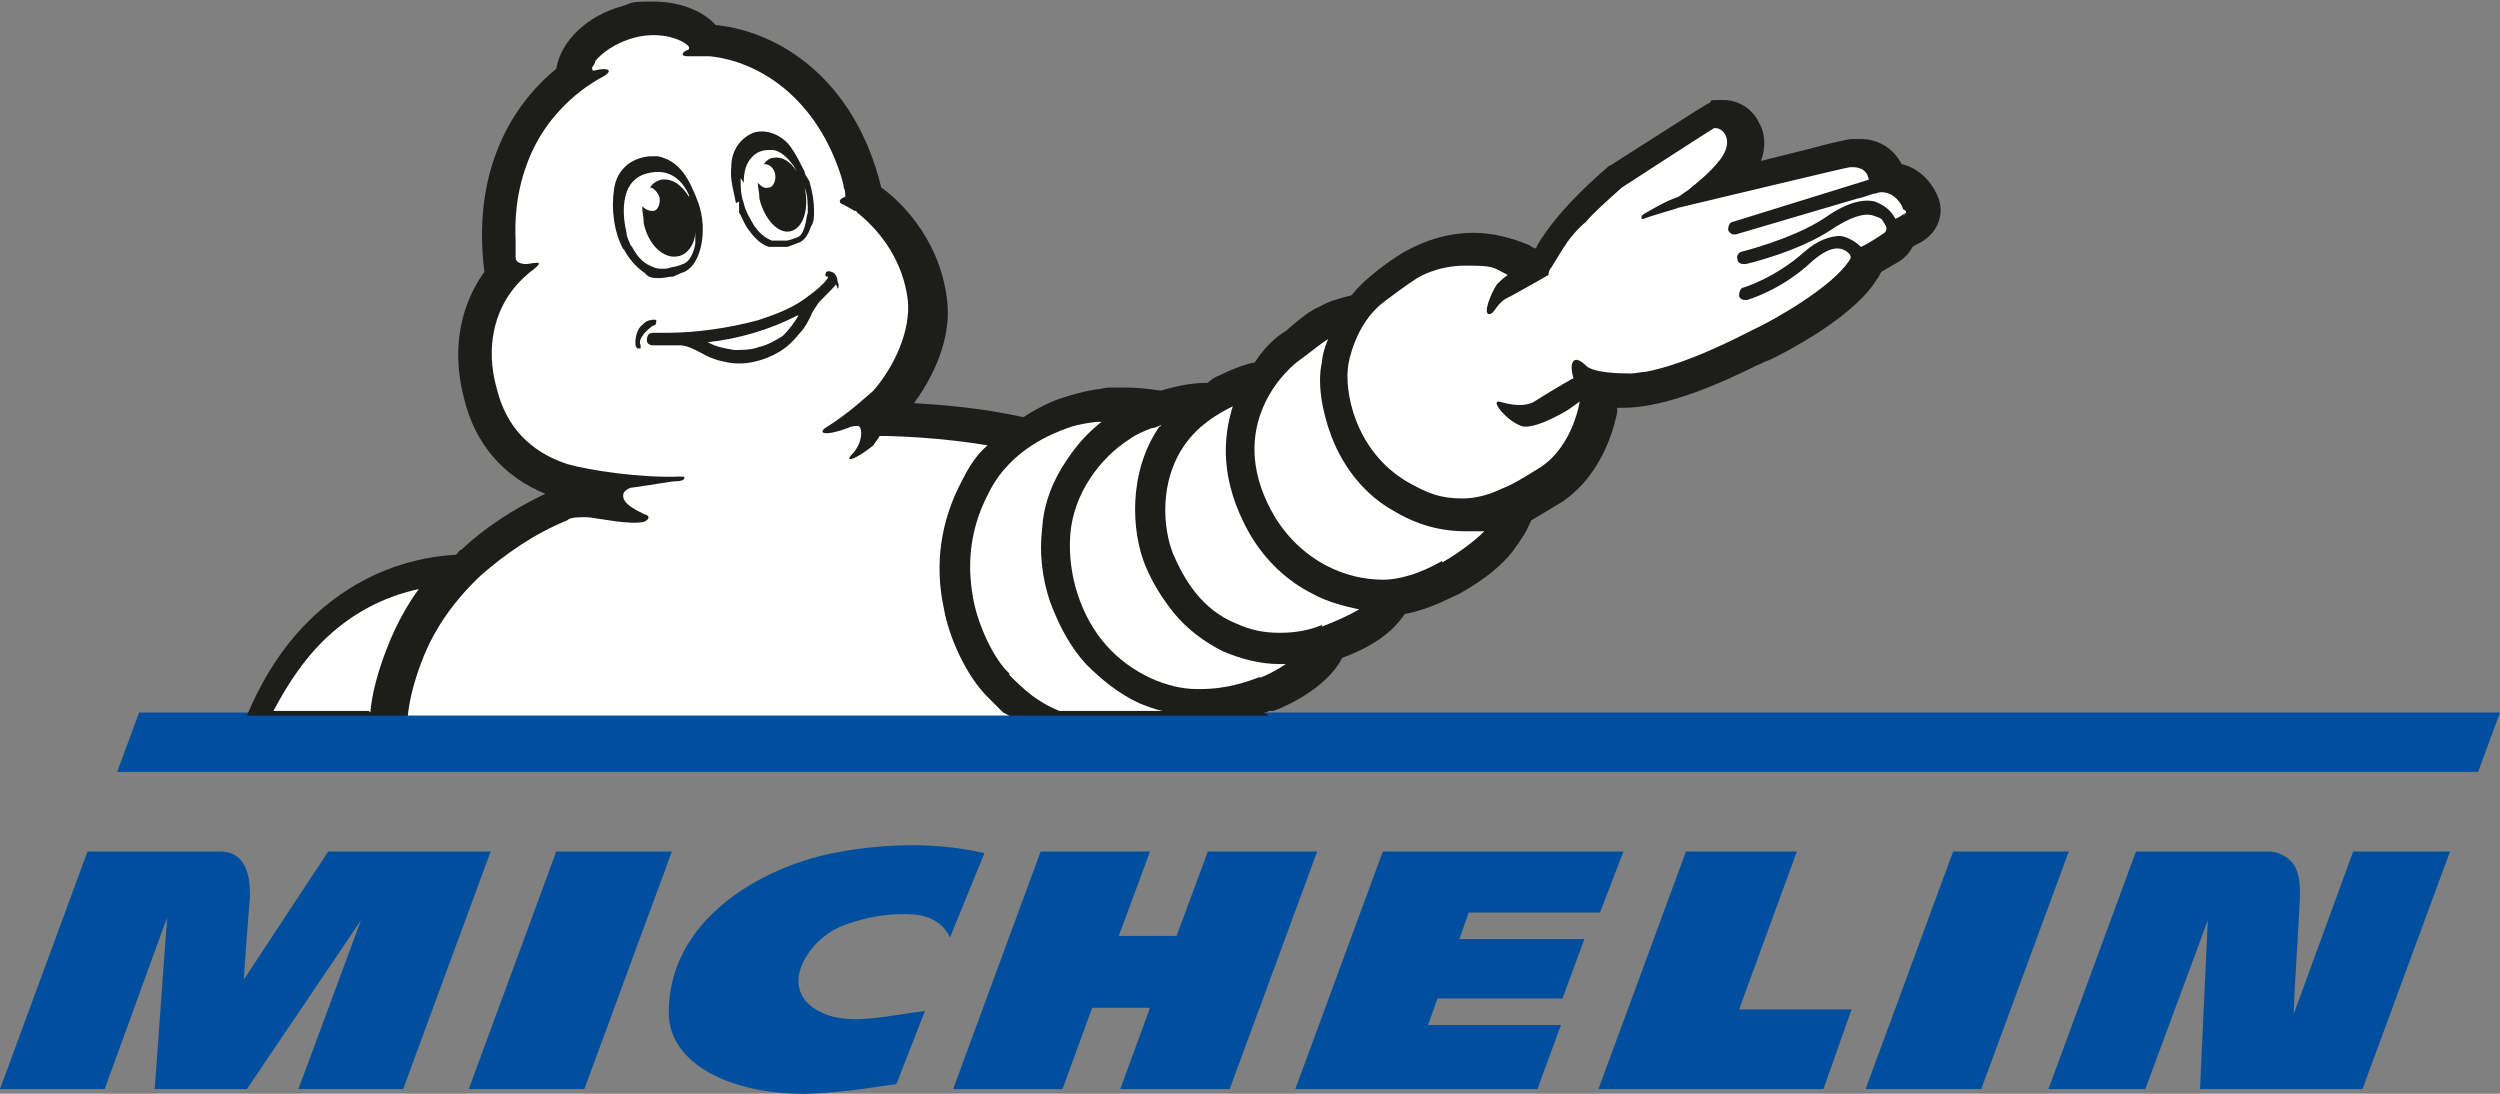
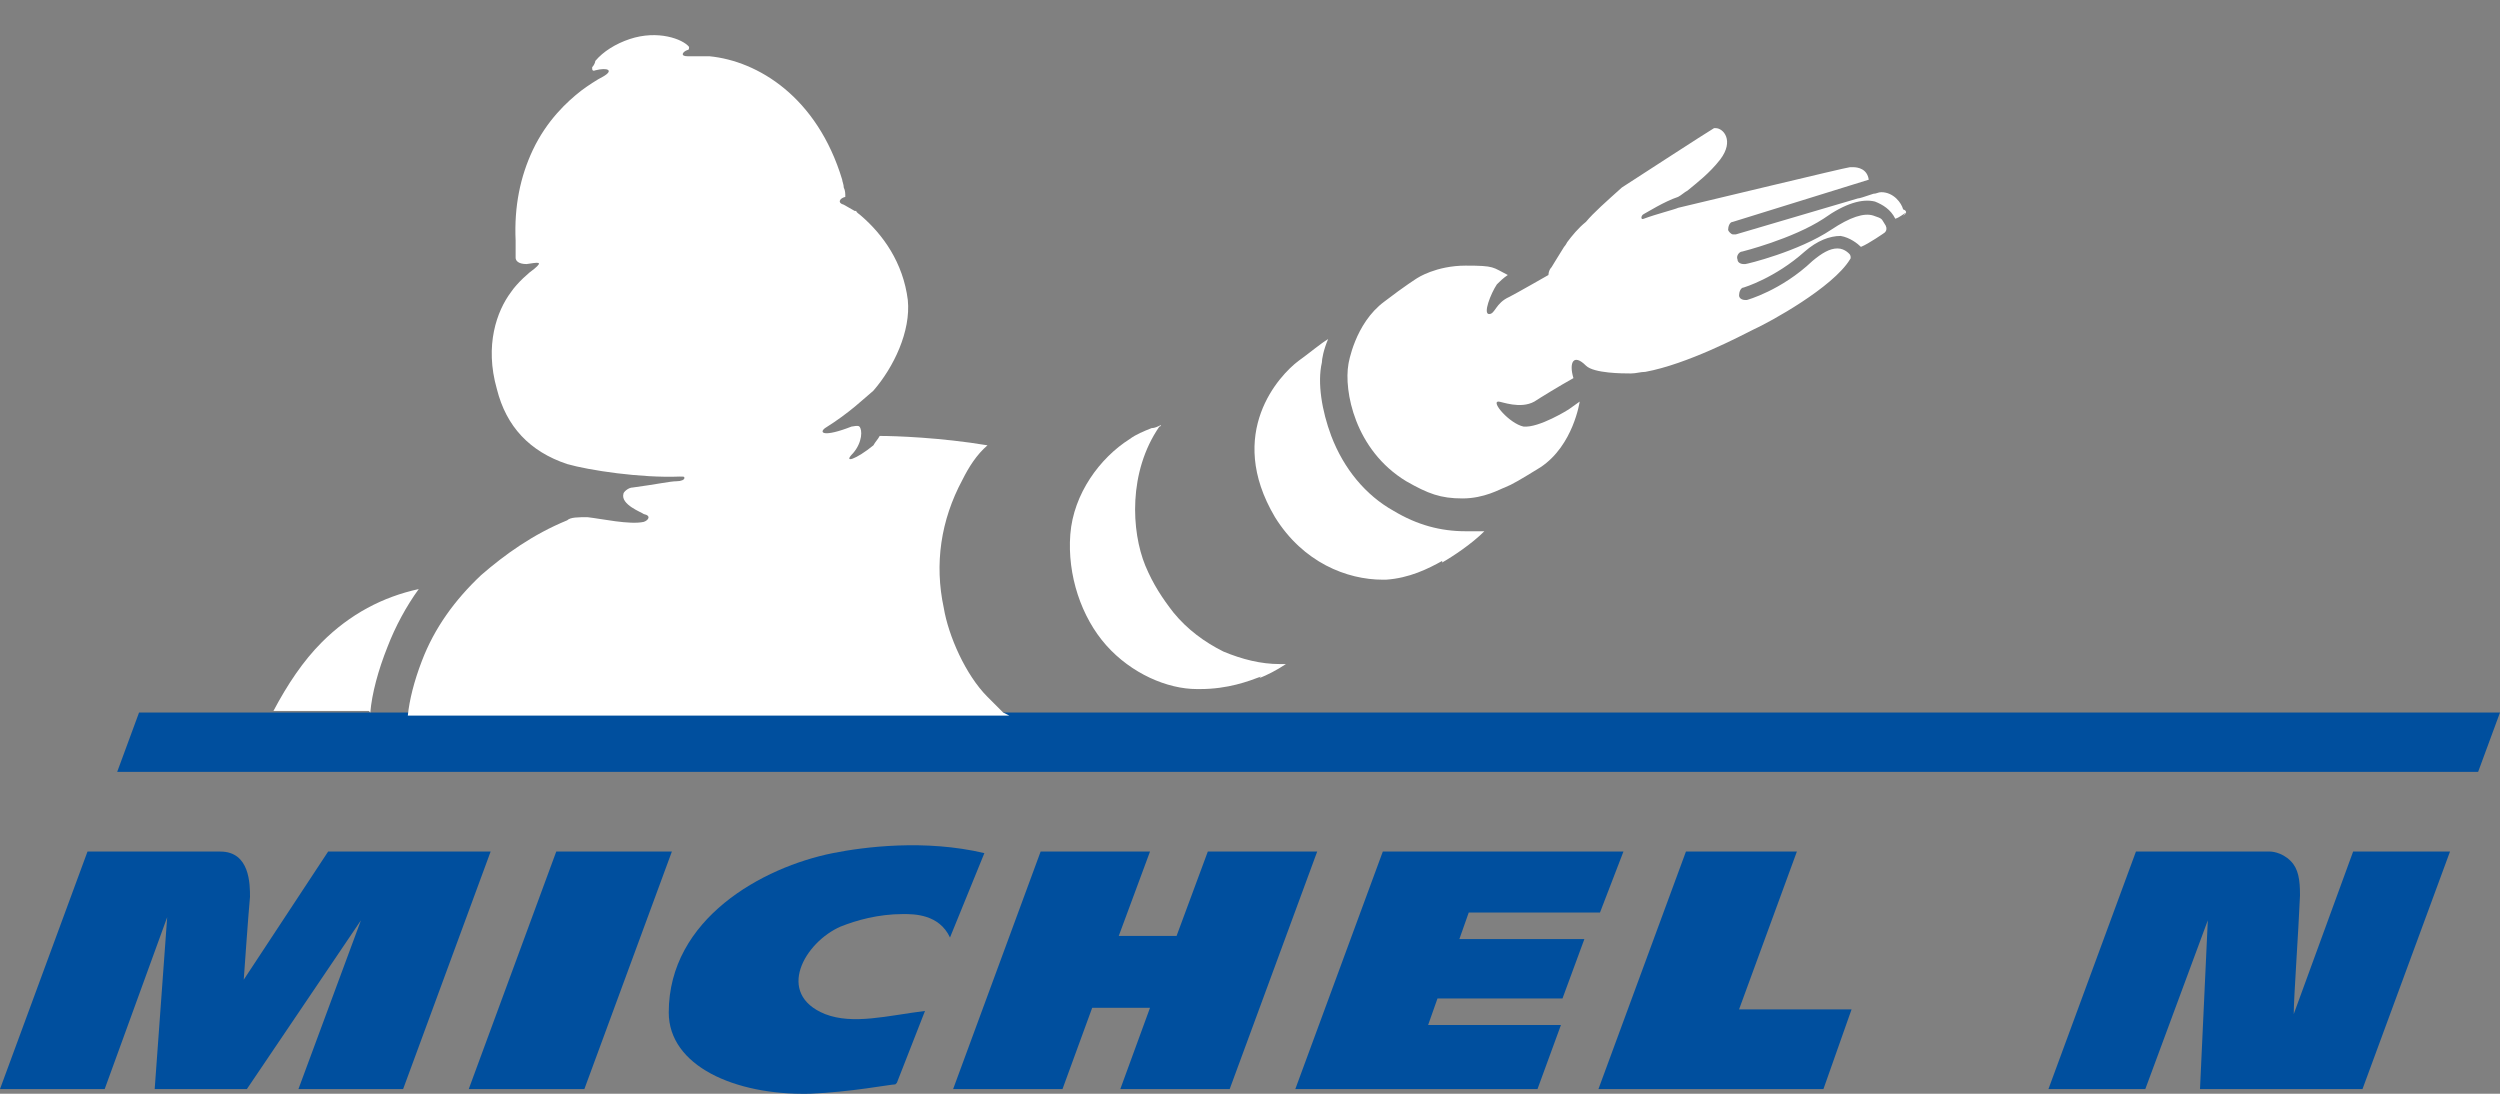
<svg xmlns="http://www.w3.org/2000/svg" id="Layer_1" width="160" height="70" version="1.1" viewBox="0 0 160 70">
  <rect x="0" y="0" width="160" height="70" fill="#808080" stroke="none" />
  <defs>
    <style>
      .st0 {
        fill: #fff;
      }

      .st1 {
        fill: #004f9e;
      }

      .st2 {
        fill: #1d1d1b;
      }
    </style>
  </defs>
  <g>
    <path class="st1" d="M57.3,69.4c-.3,0-2.9.5-5.5.6-4.8.1-9-1.8-9-5.2,0-6,6-9.3,10.5-10.2,2-.4,5.9-.9,9.7,0l-2.2,5.4c-.7-1.5-2.3-1.5-3-1.5-1.6,0-3,.4-4,.8-2.3,1-4.2,4.3-1,5.6,1.8.7,4,.1,6.4-.2l-1.8,4.6h0Z" />
    <path class="st1" d="M150.6,54.5l-3.8,10.4c0-1.1.3-5.2.4-7.6,0-1-.1-1.7-.6-2.2-.6-.6-1.3-.6-1.3-.6h-8.6l-5.6,15.2h6.2l4-10.8-.5,10.8h10.4l5.6-15.2h-6.2Z" />
    <polygon class="st1" points="118.5 64.6 111.3 64.6 115 54.5 107.9 54.5 102.3 69.7 116.7 69.7 118.5 64.6" />
    <polygon class="st1" points="102.4 58.4 103.9 54.5 88.5 54.5 82.9 69.7 98.4 69.7 99.9 65.6 91.4 65.6 92 63.9 100 63.9 101.4 60.1 93.4 60.1 94 58.4 102.4 58.4" />
    <polygon class="st1" points="78.7 69.7 84.3 54.5 77.3 54.5 75.3 59.9 71.6 59.9 73.6 54.5 66.6 54.5 61 69.7 68 69.7 69.9 64.5 73.6 64.5 71.7 69.7 78.7 69.7" />
    <polygon class="st1" points="37.4 69.7 43 54.5 35.6 54.5 30 69.7 37.4 69.7" />
    <path class="st1" d="M25.8,69.7l5.6-15.2h-10.4l-5.4,8.2s.3-4.3.4-5.3c0-.8,0-2.9-1.9-2.9H5.6l-5.6,15.2h6.7l4-11-.8,11h5.9l7.3-10.8-4,10.8h6.7Z" />
-     <polygon class="st1" points="126.8 69.7 132.4 54.5 125 54.5 119.4 69.7 126.8 69.7" />
  </g>
  <g>
    <polygon class="st1" points="8.9 45.6 7.5 49.4 158.6 49.4 160 45.6 8.9 45.6" />
    <g>
-       <path class="st2" d="M80.9,45.6c.1,0,.2,0,.3-.1,0,0,.2,0,.3,0,1.1-.4,3.5-1.6,4.4-3.4,1.9-.7,3.2-1.6,4-2.8,1.6-.3,2.8-1,3.5-1.3,1.6-.9,2.7-1.8,3.4-2.7.6-.8.9-1.3,1.2-2,.5-.3,1.2-.7,2-1.2,2.8-1.9,3.4-5.3,3.5-5.7,0,0,0-.2,0-.3h.4c2.8,0,6.5-1.7,8.5-2.7h0c.3-.1.6-.3.7-.3.7-.3,2-1,3.4-1.9,1.8-1.2,3-2.3,3.6-3.3.1-.1.2-.3.3-.5l1.2-.7c.3-.2.6-.5.8-.9.3-.2.6-.3.7-.4.9-.6,1.3-1.6,1-2.6h0c-.3-.9-1.1-2-2.4-2.3-.5-1-1.5-1.6-2.6-1.6s-.5,0-.6,0c0,0-.4,0-2.6.6l-3.2.8c.3-.8.3-1.7-.1-2.4-.4-.9-1.3-1.5-2.3-1.5s-.7,0-.9.2h0c-.1,0-.4.2-6.2,3.9,0,0-.1.1-.2.1-2.8,2.4-3.8,3.9-4.1,4.3-.1.2-.4.5-.6,1-.1,0-.3-.1-.4-.2-1.2-.5-2.4-.8-3.6-.8-2.2,0-3.8.9-4.2,1.1-.2.1-1.1.6-2.3,1.6-.5.4-.9.8-1.3,1.3-.8.2-1.5.4-2,.7-.7.3-1.3.8-2,1.4h0c-.1.1-.2.2-.4.3-.3.2-1.1.8-1.8,1.9h0c-.1,0-1,.2-2.2.8-.3.1-.6.3-.8.5-.7,0-1.7.1-3,.5h0c-.1,0-1.1-.2-2.4-.2s-1.1,0-1.5.1c-.3,0-1.3.2-2.2.5-.4.1-1.5.5-2.7,1.3-2.7-.6-5.3-.8-7-.9,1.6-2.2,2.4-4.6,2.1-6.7-.5-4-3.2-6.4-4.2-7.1-1.7-7-6.6-10-10.6-10.4-.8-.9-2.3-1.5-4-1.5s-1.3.1-2,.3c-2.2.6-3.9,2.2-4.2,4-2.2,1.8-5.5,5.8-4.6,13-.8,1.1-2.4,3.9-1.3,8.1.7,2.9,2.5,5,5.2,6.1-2.1,1-3.9,2.2-5.4,3.6-.1,0-.2.2-.3.3-3.6.2-6.9,1.7-9.5,4.3-1.9,1.9-3.1,4.1-3.9,6h65.4Z" />
      <path class="st0" d="M80.7,43.3c-.8.3-2.1.8-3.9.8h-.2c-1.9,0-4.2-1-5.8-2.8-1.6-1.8-2.5-4.5-2.3-7.1s1.9-4.9,3.8-6.1c.4-.3.9-.5,1.4-.7.2,0,.4-.1.6-.2,0,0,0,.1-.1.1-2,2.9-1.8,6.7-.9,8.9.5,1.2,1.1,2.1,1.8,3,.9,1.1,2,1.9,3.2,2.5,1.2.5,2.4.8,3.6.8h.4c-.6.4-1.2.7-1.7.9" />
-       <path class="st0" d="M84.6,40c-.7.3-1.6.5-2.7.5s-1.9-.2-2.8-.6c-2.2-.9-3.3-2.8-4-4.4-.7-1.7-.9-4.7.7-7,.9-1.3,2.1-2,3.1-2.5-.6,1.9-.9,4.7,1.1,8.2h0c1,1.7,2.4,3,4,3.8.9.5,2,.8,3,1-.7.4-1.6.8-2.4,1.1" />
      <path class="st0" d="M92.3,35.9c-.9.5-2.1,1.1-3.6,1.2h-.2c-2.3,0-5.1-1.1-6.9-4-3.2-5.4.3-9.1,1.5-10,.7-.5,1.4-1.1,1.9-1.4-.3.7-.4,1.3-.4,1.5-.3,1.3,0,3.1.6,4.7.8,2.1,2.2,3.8,4,4.8,1.5.9,3,1.3,4.6,1.3s.8,0,1.2,0c-.8.8-2,1.6-2.7,2" />
      <path class="st0" d="M23.7,45.6c.1-1.2.5-2.7,1.1-4.2.5-1.3,1.2-2.6,2-3.7-2.3.5-4.4,1.6-6.2,3.4-1.2,1.2-2.2,2.7-3.1,4.4h6.1s0,0,0,0Z" />
      <path class="st0" d="M64.2,45.6c-.4-.4-.7-.7-1-1-1.4-1.4-2.5-3.9-2.8-5.7-.6-2.8-.2-5.6,1.2-8.2.4-.8.9-1.6,1.6-2.2-3-.5-5.9-.6-6.9-.6-.1.2-.3.4-.4.6-1.1.9-2,1.2-1.3.5.6-.7.6-1.5.4-1.7-.1-.1-.4,0-.5,0-1.8.7-2.1.4-1.7.1,1.6-1,2.5-1.9,3.1-2.4,1.3-1.5,2.4-3.8,2.2-5.8-.3-2.4-1.6-4.2-3-5.4-.1-.1-.3-.2-.3-.3,0,0,0,0-.1,0h0c-.2-.1-.5-.3-.7-.4-.4-.1-.3-.4.1-.5,0-.2,0-.4-.1-.6,0-.2-.1-.4-.1-.5-1.6-5.3-5.4-7.6-8.5-7.9h-.1c-.7,0-1.2,0-1.3,0-.5,0-.3-.3,0-.4.1,0,.1-.1.1-.2-.4-.5-2-1.1-3.8-.5-.9.3-1.7.8-2.2,1.4,0,.1-.1.3-.2.4,0,0,0,0,0,.1,0,.2.2.1.2.1.8-.2,1.2,0,.5.4-.4.2-1,.6-1.4.9-.9.7-2.2,1.9-3.1,3.8-.8,1.7-1.2,3.6-1.1,5.8,0,.3,0,.9,0,1.1,0,.2.2.4.7.4.7-.1,1.1-.2.5.3-.3.2-1.1.9-1.5,1.5-.9,1.2-1.7,3.4-.9,6.2.6,2.4,2.1,4,4.5,4.8,1.4.4,4.7.9,7.2.8.3,0,.3,0,.3.1s-.2.2-.5.2c-.4,0-1.3.2-2.8.4-.3,0-.6.3-.6.4h0c-.2.7,1.2,1.2,1.3,1.3.5.1.3.4,0,.5-.9.2-2.7-.2-3.6-.3-.6,0-1.1,0-1.3.2-2.2.9-4,2.2-5.5,3.5-1.7,1.6-3,3.4-3.8,5.5-.5,1.3-.8,2.5-.9,3.5h38.5s0,0,0,0Z" />
-       <path class="st0" d="M64.6,43.2c.8.8,1.7,1.7,3.2,2.3h6.6c-.5-.1-1-.3-1.5-.5-1.3-.6-2.4-1.5-3.4-2.5-1-1.1-1.7-2.4-2.3-4-.5-1.5-.7-3.1-.5-4.7.1-1.6.7-3.1,1.6-4.4.6-.9,1.3-1.7,2.2-2.4,0,0-.2,0-.3,0,0,0-1.1.1-1.9.4s-3.6,1.3-5,4.1c-1.5,2.8-1.3,5.3-1,6.9.3,1.6,1.3,3.8,2.3,4.7h0Z" />
      <path class="st0" d="M122,13.6c-.2.1-.4.3-.7.4h0c-.3-.6-.8-.9-1.3-1.1-.8-.2-1.9.1-3.3,1.1-2,1.3-5.2,2.1-5.2,2.1-.2,0-.4.3-.3.5,0,.2.2.3.4.3h.1c.1,0,3.4-.8,5.5-2.2,1.2-.8,2.1-1.1,2.7-.9s.5.2.7.5h0c.3.4,0,.6,0,.6s-1,.7-1.5.9c-.2-.2-.7-.6-1.3-.7-.7,0-1.5.3-2.3,1-1.9,1.7-3.9,2.3-3.9,2.3-.2,0-.3.3-.3.5,0,.2.2.3.4.3h.1c0,0,2.2-.6,4.2-2.5.6-.5,1.1-.8,1.6-.8s.8.4.8.4c0,0,.1.2,0,.3-1.1,1.8-5.1,4-6.2,4.5-.8.4-4.2,2.2-6.9,2.7-.3,0-.6.1-.9.1h-.1c-.4,0-2.3,0-2.8-.5-.8-.8-1.1-.2-.8.8-.9.5-2.2,1.3-2.5,1.5-.9.5-2.1,0-2.3,0-.5,0,.7,1.4,1.6,1.6,1,.1,2.9-1.1,2.9-1.1l.7-.5h0s-.4,2.8-2.5,4.2c-1.3.8-1.8,1.1-2.3,1.3-.3.1-1.3.7-2.7.7s-2.2-.3-3.6-1.1c-3.3-2-4-5.8-3.7-7.5,0,0,.4-2.6,2.3-4,1.3-1,2.1-1.5,2.1-1.5,0,0,1.2-.8,3.1-.8s1.7.1,2.7.6c-.3.2-.5.4-.7.6-.4.6-.9,1.9-.5,1.9s.4-.7,1.3-1.1c.4-.2,2.5-1.4,2.5-1.4,0,0,0-.3.2-.5,0,0,.3-.5.8-1.3,0,0,.1-.1.2-.3.3-.4.7-.9,1.2-1.3h0c.5-.6,1.3-1.3,2.3-2.2,0,0,5.7-3.7,5.9-3.8,0,0,.1,0,.1,0,.5,0,1.2.8.3,2-.7.9-1.5,1.5-2.1,2-.2.1-.4.3-.6.4-.9.3-2,1-2.2,1.1s-.2.4,0,.3c.8-.3,2-.6,2.2-.7,1.3-.3,10.8-2.6,11-2.6,0,0,.1,0,.2,0,.3,0,.9.1,1,.8h0c0,0-8.7,2.7-8.7,2.7-.2,0-.3.3-.3.5,0,.1.2.3.3.3h.2l7.8-2.3c.1,0,.4-.1,1-.3h0c.2,0,.3-.1.5-.1.8,0,1.3.7,1.4,1.1.3.1.2.3,0,.4" />
-       <path class="st2" d="M47.4,11.4c0,.5,0,1.1.2,1.6.1.5.4,1,.7,1.5.3.4.6.7,1.1.9h0c.1,0,.2,0,.3,0,.2,0,.4,0,.6,0s.4-.1.7-.2c.3-.1.4-.4.5-.7.1-.3.1-.6.2-.9,0-.5,0-1.1-.2-1.6h0c.3,1.4-.1,2.6-.9,2.8s-1.7-.8-2-2.1c0-.4-.1-.7-.1-1,.2.2.4.4.7.3.3,0,.5-.5.4-.9-.1-.4-.4-.6-.7-.6.1-.2.4-.4.6-.4.5-.1,1.1.2,1.5.9-.1-.2-.2-.4-.3-.5-.3-.4-.7-.8-1.2-.9,0,0-.2,0-.3,0-.5,0-.9.2-1.2.6-.3.4-.4.9-.4,1.5M47.1,13c-.1-.6-.4-1.5-.3-2.3,0-1.2.7-1.9,1.4-2.2.9-.3,1.9.2,2.4.9.3.4.6,1,.9,1.6,0,.2.2.4.3.6.2.7.3,1.3.3,1.9,0,.4,0,.7-.2,1-.1.3-.3.8-.7,1-.3.1-.5.2-.8.3h0c-.2,0-.4,0-.7,0s-.3,0-.4,0h-.1c-.6-.2-1-.7-1.3-1.1-.3-.4-.4-.8-.6-1.1h0s0,0,0-.2c0,0,0-.2,0-.3h0c0-.1,0-.1,0-.2M49.4,15.3h0s0,0,0,0c0,0,0,0,0,0M40.4,15.7c.3.6.7,1.1,1.2,1.3.2.1.4.2.7.2s.4,0,.7-.1h0c.1,0,.5-.1.7-.2.4-.1.7-.7.8-1.3,0-.3,0-.5,0-.8,0,.8-.5,1.5-1.1,1.6-.9.2-1.9-.7-2.2-2.1,0-.4-.1-.7-.1-1.1.2.2.4.3.7.3.3,0,.5-.5.4-.9-.1-.3-.4-.6-.6-.6.2-.3.4-.4.7-.5.7-.1,1.3.3,1.8,1.1,0,0,0,0,0-.1-.4-.9-1.2-1.8-2.7-1.4-1.9.5-1.5,3-1.3,3.8,0,.3.2.6.3.9M39.9,16c-.3-.6-.5-1.2-.6-1.9-.1-.7-.1-1.3,0-2,.1-.7.4-1.2.9-1.6.4-.3,1-.5,1.5-.5s.3,0,.4,0c1.4.3,2,1.4,2.6,3,.6,1.7.2,3.9-.9,4.4-.3.1-.7.3-.7.3-.3,0-.6.1-.9.1s-.7,0-.9-.3c-.6-.4-1.1-1-1.4-1.6M51,20.2c-1.7.9-3.8,1.5-5.7,1.7.5.3,1.1.4,1.7.5.5,0,1.1,0,1.6-.2.5-.1,1-.4,1.5-.7.4-.4.7-.8,1-1.3M53.7,18.5c-.1,0-.1-.1-.2-.3-.3.4-1.1,1.1-1.2,1.3-.1.2-.3.4-.4.7-.2.4-.4.8-.7,1.1-.4.5-.8.9-1.3,1.2-1,.6-2.2.9-3.3.7-.6-.1-1.2-.3-1.7-.6-.4-.2-.9-.5-1.4-.5-.5,0-1.1,0-1.7,0-.2,0-.4-.1-.4-.3,0-.3.1-.5.4-.5h0c0,0,.2,0,.3,0,.2,0,.4,0,.5,0,2,0,4-.3,5.9-.8,1.2-.4,2.3-.8,3.3-1.6.4-.3.8-.6,1.1-1,0,0,.1-.1.1-.2,0,0,0,0-.1,0-.1,0-.1-.2,0-.3s.4,0,.5.1.2.3.2.5c.1.2.1.4,0,.5M41.7,20.9c-.5.4-.6.6-.7.8s0,.4,0,.4,0,.2,0,.2h0c0,0-.1,0-.2,0,0,0,0,0-.1-.1-.1-.3,0-1.1.4-1.4.1-.1.3-.3.5-.3,0,0,.3-.1.4,0,0,.1,0,.3-.1.3" />
    </g>
  </g>
</svg>